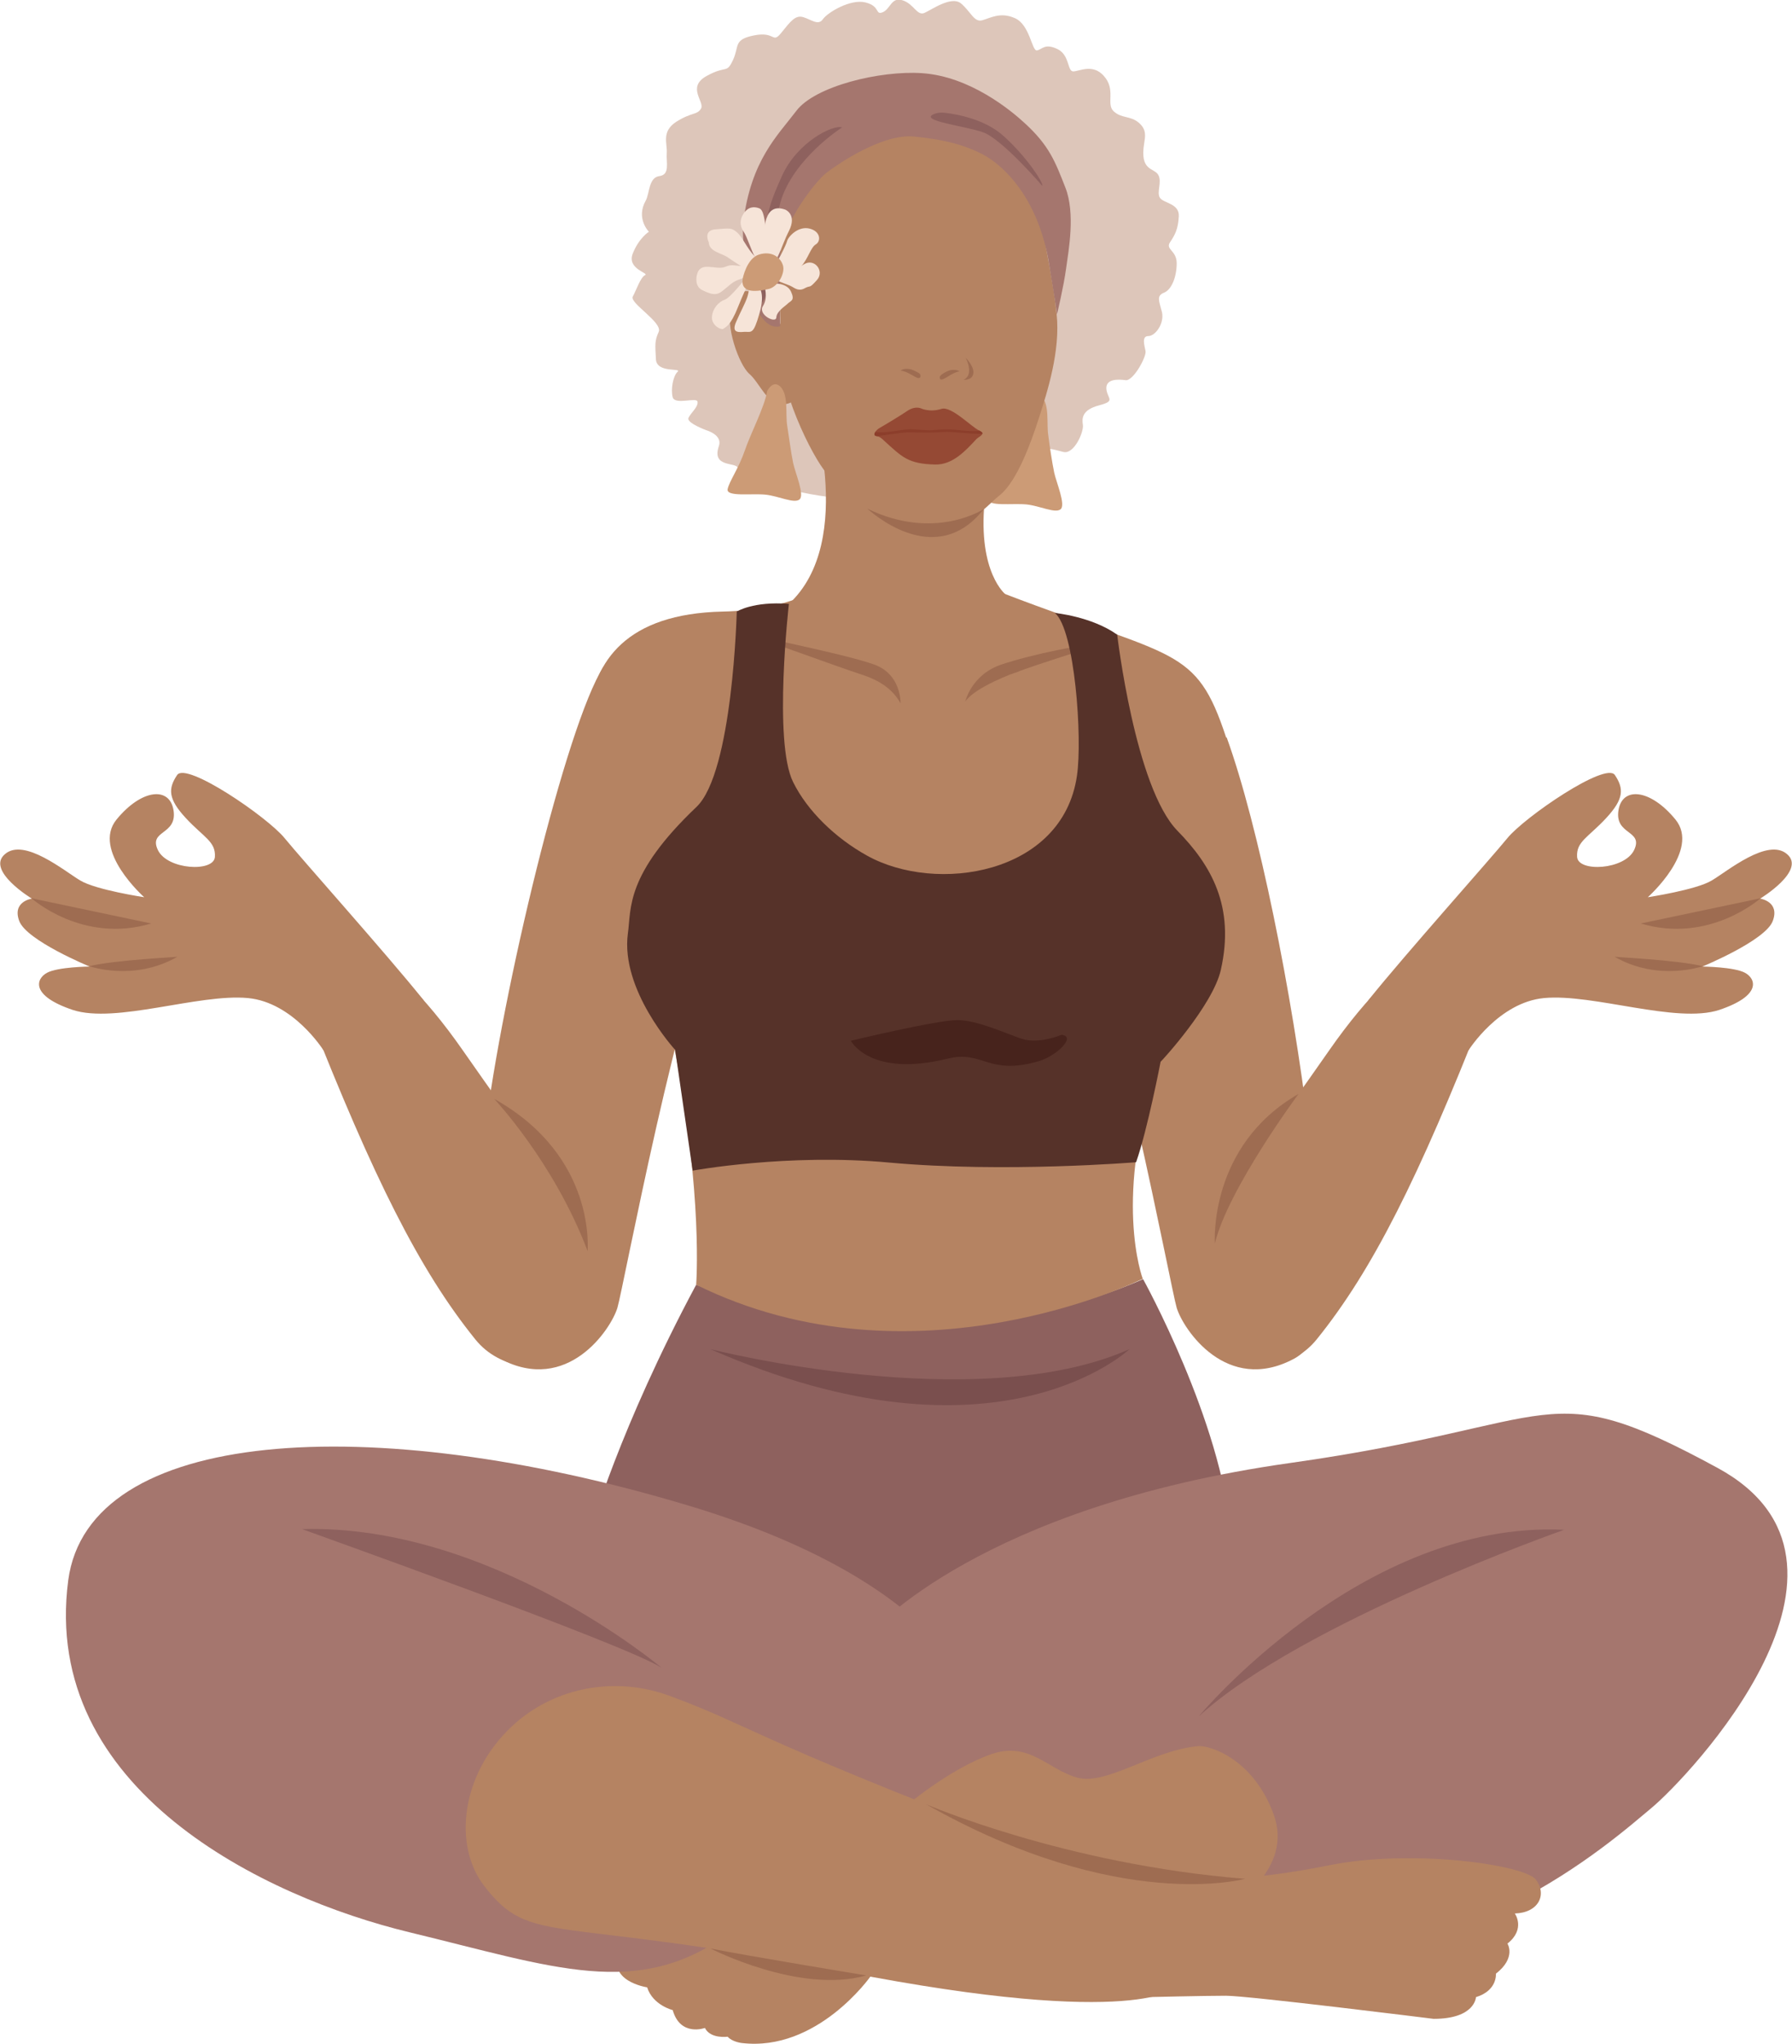
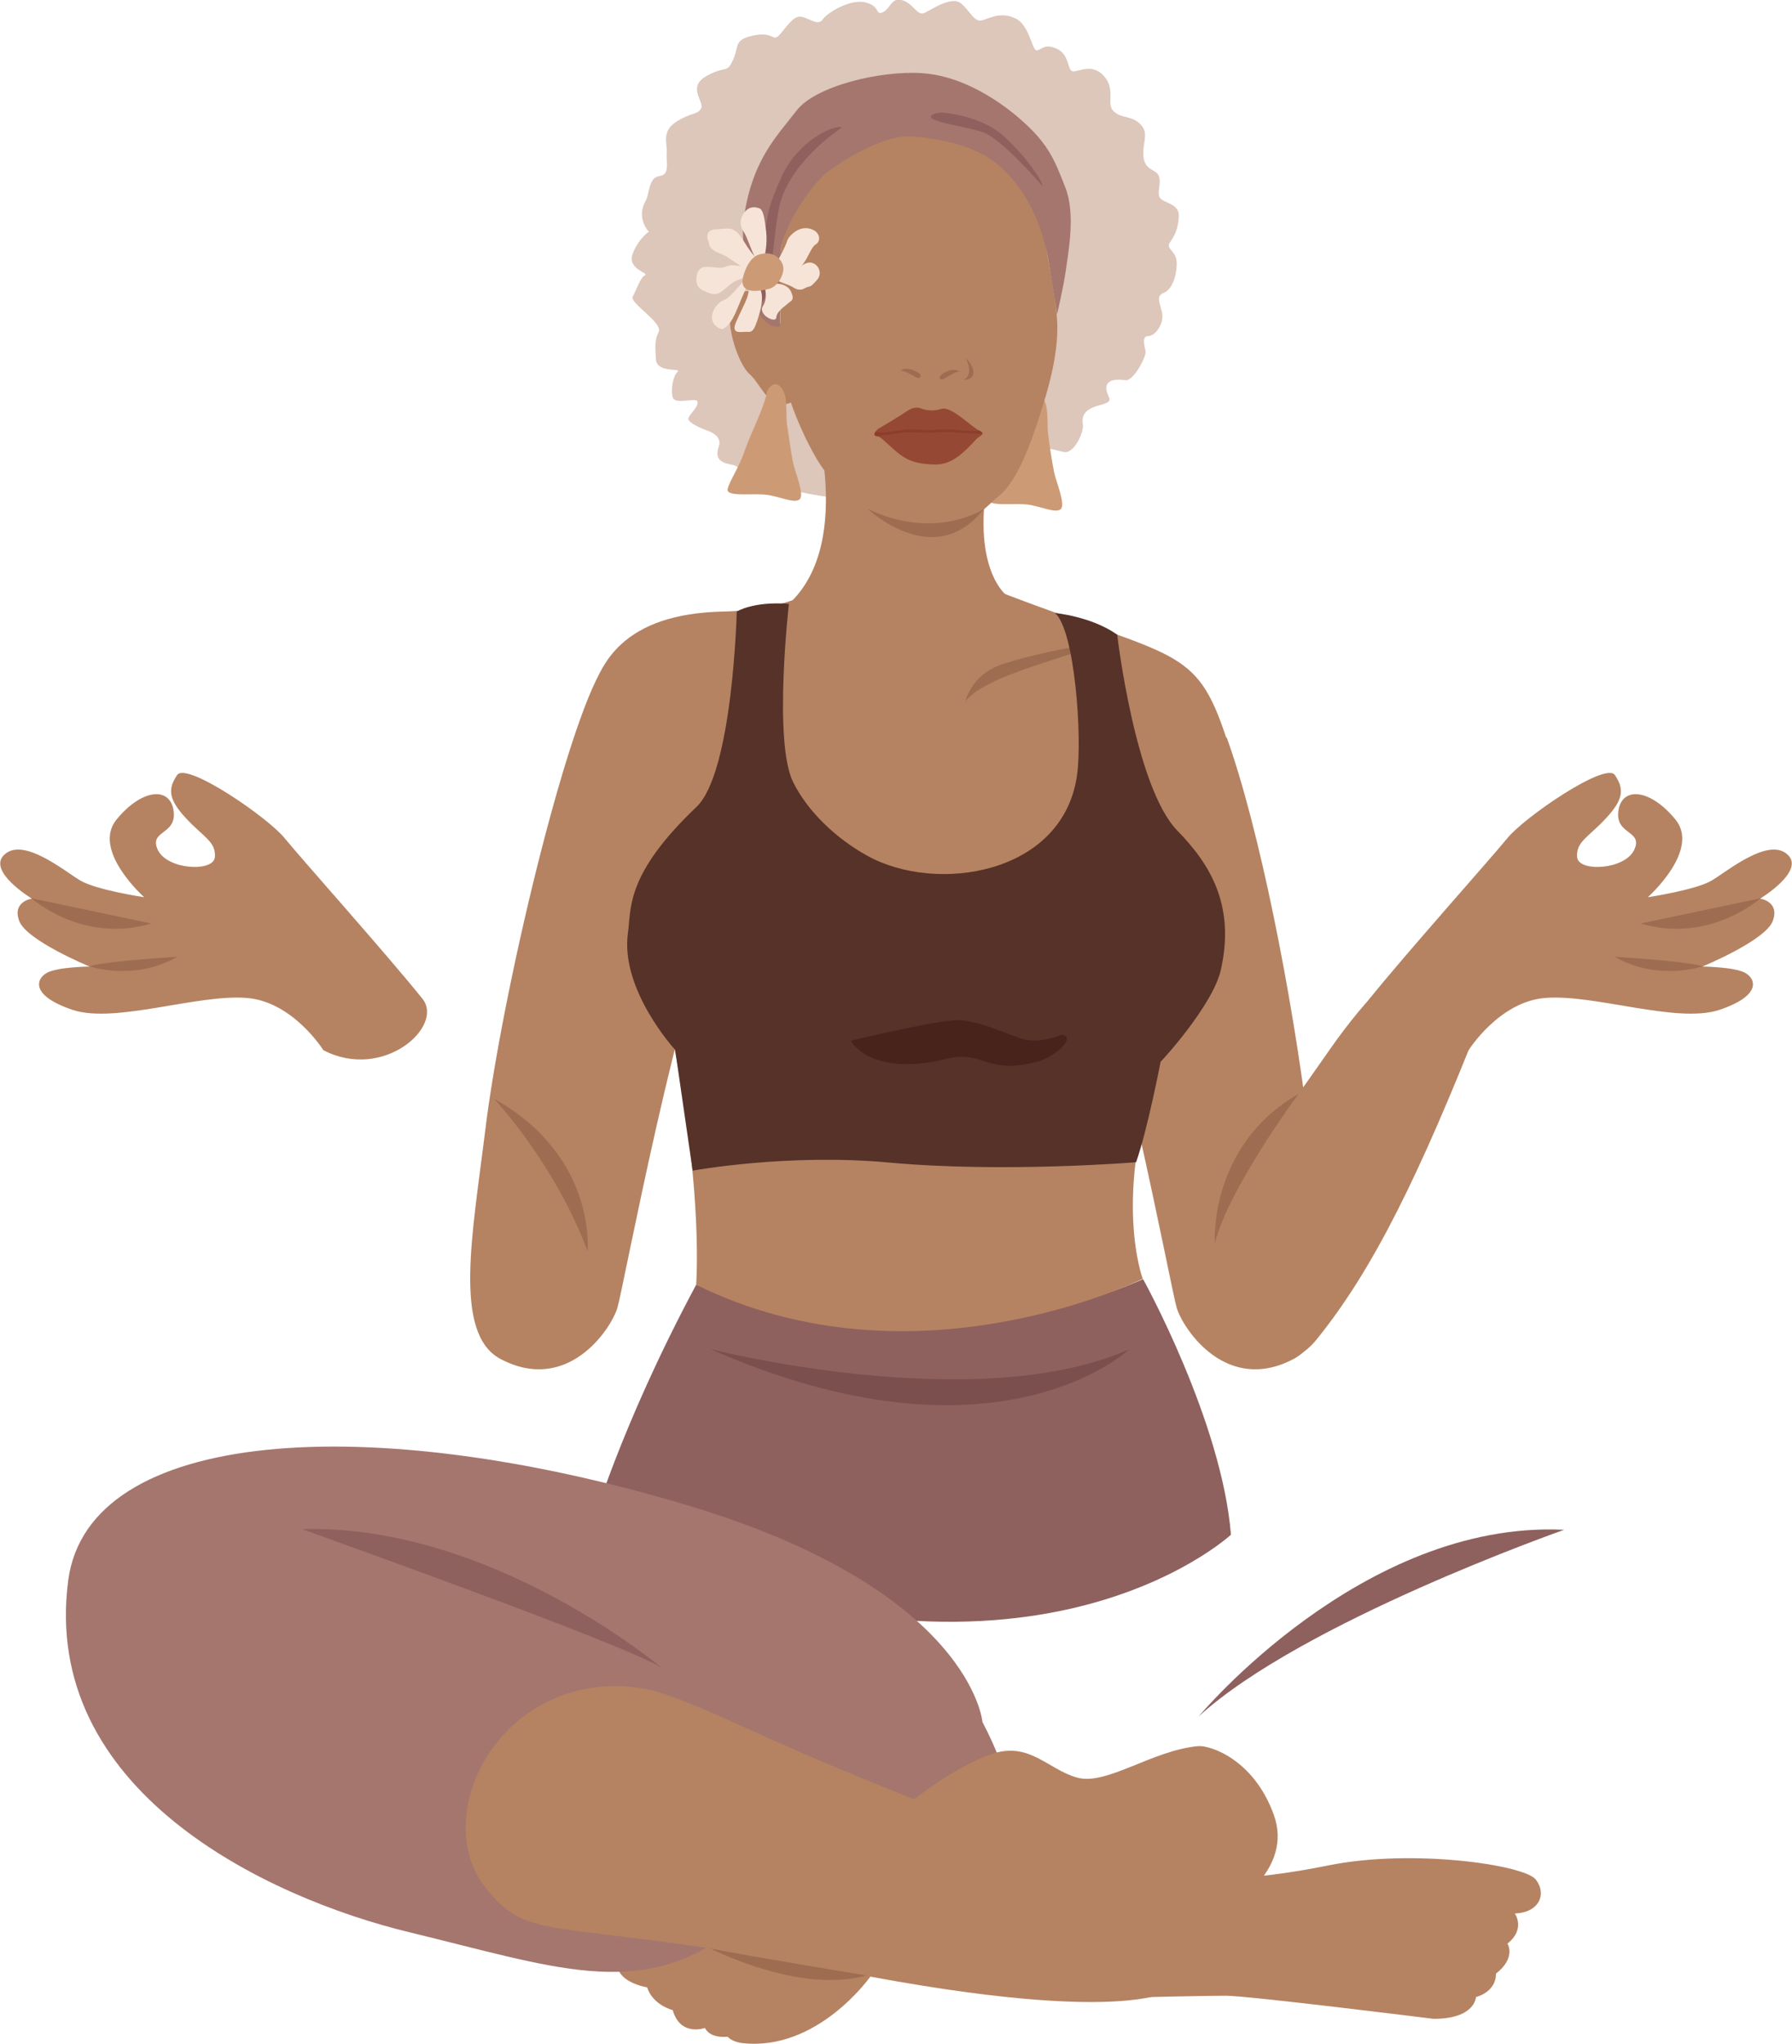
<svg xmlns="http://www.w3.org/2000/svg" enable-background="new 0 0 512 583.9" viewBox="0 0 512 583.9">
  <g>
    <path d="M283.3,231.1c0,0,10.3,1.2,22.7,25.5c12.4,24.3,28.4,110.9,30.2,117c1.9,6.2,14.3,24.7,33.4,14.6&#10;  c13.6-7.2,8-35.7,4.4-65c-4.8-39.5-14.4-87.3-23.5-112.5C350.5,210.7,304.2,199.3,283.3,231.1z" fill="#B58362" />
    <g>
      <path d="M423.7,289.7c0,0,5.7-14,2.4-20.8c-4-8-24.1-0.8-46.3,31.1c-18.6,26.7-15.5,20.6-35.5,54.3&#10;   c-18.1,30.4,17.4,46.3,31.9,28.3C392.2,362.8,405.4,336.2,423.7,289.7z" fill="#B58362" />
      <path d="M419.6,300c0,0,8.6-13.7,21.6-14.9c14.1-1.3,37.7,7.4,50,3.4c12.2-4.1,10.5-8.9,7.4-10.6&#10;   s-12.2-1.8-12.2-1.8s18-7.4,20.1-13s-3.6-6.4-3.6-6.4s13.2-8,7.7-12.7c-5.5-4.8-17.1,4.9-21.5,7.5c-4.4,2.7-18.3,4.8-18.3,4.8&#10;   s15.1-13.4,7.9-22.2c-7.2-8.8-15.3-9.5-16.3-2.5c-1,7,7.2,5.5,4.5,11.2c-2.7,5.7-16,6.4-16.3,2s3.2-5.6,8.3-11.1&#10;   c5.1-5.5,5.1-8.4,2.5-12.3c-2.6-3.9-25.8,12-30.7,18c-4.8,5.9-29.2,33.2-39.4,45.9C385,293.2,402.5,308.9,419.6,300z" fill="#B58362" />
      <path d="M486.5,276c0,0-12.7,4.5-25.2-2.7C461.2,273.4,479.1,274.2,486.5,276z" fill="#9E6C51" />
      <path d="M503,256.6c0,0-14.6,13.1-34.2,7.2L503,256.6z" fill="#9E6C51" />
    </g>
    <g>
-       <path d="M88.3,289.7c0,0-5.7-14-2.4-20.8c4-8,24.1-0.8,46.3,31.1c18.6,26.7,15.5,20.6,35.5,54.3&#10;   c18.1,30.4-17.4,46.3-31.9,28.3C119.8,362.8,106.6,336.2,88.3,289.7z" fill="#B58362" />
      <path d="M92.4,300c0,0-8.6-13.7-21.6-14.9c-14.1-1.3-37.7,7.4-50,3.4c-12.2-4.1-10.5-8.9-7.4-10.6&#10;   s12.2-1.8,12.2-1.8s-18-7.4-20.1-13s3.6-6.4,3.6-6.4s-13.2-8-7.7-12.7c5.5-4.8,17.1,4.9,21.5,7.5c4.4,2.7,18.3,4.8,18.3,4.8&#10;   s-15.1-13.4-7.9-22.2s15.3-9.5,16.3-2.5c1,7-7.2,5.5-4.5,11.2c2.7,5.7,16,6.4,16.3,2c0.3-4.4-3.2-5.6-8.3-11.1&#10;   c-5.1-5.5-5.1-8.4-2.5-12.3c2.6-3.9,25.8,12,30.7,18c4.8,5.9,29.2,33.2,39.4,45.9C127,293.2,109.5,308.9,92.4,300z" fill="#B58362" />
      <path d="M25.5,276c0,0,12.7,4.5,25.2-2.7C50.8,273.4,32.9,274.2,25.5,276z" fill="#9E6C51" />
      <path d="M9,256.6c0,0,14.6,13.1,34.2,7.2L9,256.6z" fill="#9E6C51" />
    </g>
    <path d="M229.3,231.1c0,0-10.3,1.2-22.7,25.5c-12.4,24.3-28.4,110.9-30.2,117c-1.9,6.2-14.3,24.7-33.4,14.6&#10;  c-13.6-7.2-8-35.7-4.4-65c4.8-39.5,23.1-116,33.8-132.7C172.4,190.5,208.4,199.3,229.3,231.1z" fill="#B58362" />
    <path d="M226.7,140.1c0,0-6.7,2.7-8.6-0.8s-5.6,1.1-7.3-5.6c-0.4-1.8-7.6,0-5.4-6.3c1.1-3.2-3.6-4.5-3.6-4.5&#10;  s-5.7-2.1-5.1-3.5s2.8-3.1,2.6-4.6c-0.1-1.5-6.4,1-7.1-1.3c-0.6-2.3,0.1-6.1,1.4-7.3c1.3-1.2-6,0.5-6.2-3.6s-0.4-5.2,0.8-7.8&#10;  c1.2-2.7-8.5-8.3-7.4-10.1c1-1.8,2.2-5.5,3.5-6.1c1.3-0.6-5.3-1.7-3.5-6.2c1.8-4.5,4.6-6.2,4.6-6.2s-3.8-3.8-0.9-8.9&#10;  c1.1-2,0.8-6.6,3.9-7c3.1-0.4,1.9-3.9,2.1-6.6s-1.6-6.1,2.7-8.9c4.4-2.8,6-1.9,7.1-3.8c1.1-1.9-4.2-6.1,1.6-9.3s5.6-0.5,7.5-4.5&#10;  c1.9-4,0-5.9,6.1-7.1s5.1,2.5,7.7-0.7c2.6-3.2,4-5.2,6.3-4.5s4.3,2.5,5.6,0.6s7.9-5.9,12.2-4.8s2.7,3.7,4.9,2.8&#10;  c2.2-0.9,2.5-4.5,5.7-3.4c3.2,1,4.1,4.5,6.2,3.6s7.7-5,10.5-2.7c2.8,2.4,3.7,5.4,6,4.8s5.2-2.5,9.4-0.6c4.3,1.9,4.8,9.5,6.3,9.2&#10;  c1.5-0.3,2.2-2.1,5.8-0.4c3.6,1.7,2.8,6.5,4.6,6.4c1.8-0.1,5.5-2.2,8.6,1.2c3.7,4,0.6,8.1,2.9,10.2s4.7,1.2,7.1,3.2&#10;  c2.4,2,1.9,4,1.6,6c-1.3,7.9,2.8,6.9,4,8.9s-0.5,5,0.5,6.6c1.1,1.6,5.6,1.6,5.4,5.3s-1.1,5.3-2.5,7.4s1.9,2.3,1.9,6&#10;  c0,3.8-1.4,7.5-3.6,8.4c-2.3,0.9-1.4,2.4-0.6,5.6c0.7,3.2-1.9,6.8-3.9,6.8c-2,0-1.1,2.7-0.8,4.3c0.3,1.6-3.5,8.6-5.7,8.3&#10;  c-2.2-0.3-5.7-0.4-5.5,2.5c0.3,2.9,2.8,3.4-2.1,4.7c-4.9,1.3-4.9,3.7-4.6,5.6c0.3,1.9-2.5,8.5-5.6,7.7c-3.1-0.8-5.3-1.5-6.2-0.2&#10;  c-0.9,1.2-3.8,12.6-9.1,11.8C283.2,139.9,251.8,146.4,226.7,140.1z" fill="#DDC6BA" />
    <path d="M248.7,564.6c0,0-15.2,21.6-36.8,19c0,0-2.7-0.3-4-1.8c0,0-4.9,0.7-6.5-2.5c0,0-7,2.6-9.2-5.1&#10;  c0,0-5.7-1.4-7.3-6.5c0,0-12.1-1.8-7.6-10.6c4.4-8.8,32.3-8.4,32.3-8.4S248.2,551,248.7,564.6z" fill="#B58362" />
    <path d="M326.6,365.4c0,0,22.5,40.6,25.1,73c0,0-61,56.7-183-1.1c0,0,8.3-29.4,30.2-70.3&#10;  C198.9,367,266.7,391.8,326.6,365.4z" fill="#8E615E" />
    <path d="M198.9,367c0,0,2-25.2-6.1-67.1c-3.2-16.7-10.1-25.3-17.7-51.6c-5.6-19.5-23.7-72.4,31.4-73.6&#10;  c37.1-0.8,32.1-23.6,80.7-5s54.5,14.8,63.1,40.9c13.7,41.1-6.3,57.5-18.9,92.6c-13.8,38.6-4.9,62.1-4.9,62.1S261.3,397.8,198.9,367&#10;  z" fill="#B58362" />
    <path d="M280.7,491.9c0,0-3.2-37.7-84.6-62c-90.6-27.1-170.8-22-176.6,21.5C11.6,511.3,75.7,542,117.1,552&#10;  s65,19.2,91,0.4S314,555.6,280.7,491.9z" fill="#A5766E" />
-     <path d="M249.1,466.1c0,0,30.9-35.7,119.6-48.2c78.7-11.1,71.9-25.8,122,1.4s-8.5,88.6-18.9,97.2&#10;  c-10.4,8.6-57.6,51.6-115.2,38.6s-123.6-27.8-129.7-56.2S249.1,466.1,249.1,466.1z" fill="#A5766E" />
    <path d="M231.2,113.4c0,0,14,41-5.9,59.2c0,0,42,18.6,62-2.8c0,0-7.9-6.2-6-26.4C281.3,143.4,268.3,121,231.2,113.4&#10;  z" fill="#B58362" />
    <path d="M446.9,437c0,0-74.9,26.3-104.4,53.3C342.5,490.3,389.1,434.2,446.9,437z" fill="#8E615E" />
    <path d="M189,476.4c0,0-48.7-41.1-102.7-39.6C86.4,436.9,178.7,469.7,189,476.4z" fill="#8E615E" />
    <path d="M322.7,385.4c0,0-37.8,36-119.7,0C203,385.4,279.1,404.8,322.7,385.4z" fill="#7A4F4E" />
    <path d="M351.7,544.5c0,0,18-10.5,12.2-26.2c-5.7-15.7-18.1-19.8-21.6-19.5c-13.1,1.2-26.1,11.3-34.5,9&#10;  c-8.4-2.3-13.7-10.5-24.6-6.7c-10.9,3.8-22.5,13.3-22.5,13.3S321.4,549.7,351.7,544.5z" fill="#B58362" />
    <path d="M191.5,484.5c24.4,9,24.3,12.9,118.7,48.4c5.7,2.1,19.7,2.7,23.7,7.3c5.7,6.4,10.2,16.1,2.2,27.4&#10;  c0,0-10.3,12.1-94.5-4.3s-89.7-7.1-103.2-24.5c-9-11.5-6.8-32,7.9-45.7C158.4,481.8,176,478.7,191.5,484.5z" fill="#B58362" />
    <path d="M310.2,532.9c0,0,23.8,9.2,69.2,0c24-4.9,56.1-0.2,59.4,4c3.3,4.3,0.8,9.5-6,9.7c0,0,3.2,4.4-2.1,8.6&#10;  c0,0,2.6,4-3.3,8.6c0,0,0.5,4.8-5.7,6.7c0,0-0.2,6.2-12.1,6.2c0,0-52.9-6.6-59.3-6.6s-22.9,0.4-22.9,0.4S293.8,562.1,310.2,532.9z" fill="#B58362" />
-     <path d="M257.3,200.9c0,0,0.3-8.3-7.6-11.1c-10.1-3.5-35-8-39-9.7c0,0,30.5,11,34.6,12.3S254.4,195.7,257.3,200.9z" fill="#9E6C51" />
    <path d="M275.8,200.4c0,0,1.7-7.7,10.4-10.6c8.7-2.9,23.9-6,29.6-6.1c0,0-20.7,6.4-25.5,8.4&#10;  C290.2,192,278.5,196.3,275.8,200.4z" fill="#9E6C51" />
    <g>
      <path d="M293.8,114.5c0,0,1.7-3.5,3.9-1.1c2.2,2.4,1.3,7.7,1.8,10.9c0.4,3.2,1.1,7.8,1.7,10.7&#10;   c0.6,2.8,3.4,9.3,1.8,10.5c-1.6,1.2-5.9-1-9.7-1.4c-4-0.4-11.3,0.7-10.8-1.6c0.5-2.3,3.2-6,4.9-11S293,119.2,293.8,114.5z" fill="#CC9B76" />
      <path d="M229.5,109.7c0,0-0.8,5.8-6,5.8c-4.4,0-6.4-6.1-9.4-8.7s-7-14-5.1-19c1.9-5,4.5-5.4,6.2-3.8&#10;   c6,5.7,6.6,7.4,8.2,9C225.9,95.4,225,98.8,229.5,109.7z" fill="#B58362" />
      <path d="M247.9,145.3c0,0,4.7,5,18.1,4.6c13.4-0.4,14.6-4.4,19.6-8.4c5-4,9-15.1,11.3-22.3&#10;   c2.3-7.2,6.1-18.9,5-29.4s-3.1-17.8-4.2-26.5c-1.1-8.7-11.6-28.6-35.5-27.7c-23.9,1-34.9,18-38.2,31.4&#10;   c-3.3,13.4-0.3,17.6-1.2,30.3c-1,12.8,9.4,33.5,13.4,37.9C240,139.5,247.9,145.3,247.9,145.3z" fill="#B58362" />
      <path d="M263,116.6c0,0,2.5,1.3,6,0.2c2.8-0.9,8.7,5.3,10.8,6.2c2.1,0.9-0.1,1.7-0.8,2.4c-3,3.2-6.7,7.4-11.8,7.3&#10;   c-7.8-0.2-9.4-2.1-14.7-6.9c0,0-1-1.1-2-1.2c-1.5-0.2-0.2-1.8,0.9-2.4c1.1-0.6,6.7-4,7.8-4.8C260.4,116.6,261.7,116.2,263,116.6z" fill="#954934" />
      <path d="M279.8,123c0,0-1,0.4-5.6-0.1s-6-0.1-7.9,0c-1.9,0.1-3.8-0.2-6.1-0.3c-2.3,0-7.4,1.3-10.1,0.8&#10;   c0,0-0.8,1.1,0.5,1.2c0,0,7.2-1.1,8.8-1.1c5.6,0.1,7.9,0.1,10.2-0.1s7.1,0.6,11,0.5C280.7,123.9,281,123.7,279.8,123z" fill="#8C3E2B" />
      <path d="M268.9,107.1c-0.2,0.2-0.4,0.4-0.4,0.7c0,0.3,0.1,0.7,0.6,0.6c1-0.1,3.3-2.2,5.1-2.3c0,0-0.7-0.6-2.4-0.4&#10;   C270.6,105.9,269.4,106.7,268.9,107.1z" fill="#9E6C51" />
      <path d="M262.6,106.6c0.2,0.2,0.4,0.4,0.4,0.7c0,0.3,0,0.7-0.6,0.7c-1-0.1-3.3-2.1-5.1-2.1c0,0,0.7-0.7,2.3-0.5&#10;   C260.8,105.5,262,106.3,262.6,106.6z" fill="#9E6C51" />
      <path d="M275.3,108.5c0,0,2.6,0.2,2.8-1.9c0.2-2.1-2.2-4.4-2.2-4.4S278.5,107,275.3,108.5z" fill="#9E6C51" />
      <path d="M222.9,93.2c0,0-0.3-10.9,0.1-20.8c0.3-8,9.8-20.5,13.2-23.1c3.4-2.6,15.9-11.1,24.8-10.3&#10;   c8.8,0.8,15.1,2.5,20.5,5.5c5.4,3.1,14.7,11.8,18,29.5c0,0,2.1,12.7,2.5,15.8c0,0,1.9-7.9,2.6-13.1c0.7-5.1,2.7-15.7-0.2-23.1&#10;   c-2.9-7.4-4.6-12-11.6-18.4c-4-3.7-15.7-13.4-29.4-14.3c-11.9-0.8-30.6,3.7-35.9,10.8c-5.4,7.1-12.9,14.1-15.1,31.6&#10;   c-0.8,6.3,2.1,20.7,2.1,20.7S217.4,94.6,222.9,93.2z" fill="#A5766E" />
      <path d="M240.6,36.4c0,0-13.9,8.8-17.6,21.3c-2.1,7.2-2.3,25.9-5.5,29l-2.7-0.9c0,0,2.9-5.1,3.5-14.2&#10;   s0.7-11.6,5.1-21.3C227.8,40.5,238.1,35.5,240.6,36.4z" fill="#8E615E" />
      <path d="M266.8,32.6c0.9-0.4,2-0.5,3-0.4c3.5,0.4,11.7,1.8,17.1,6.8c6.8,6.2,11.3,13.4,10.9,14.1&#10;   c0,0-11.4-13.3-16.9-15.3C275.9,36,262.4,34.5,266.8,32.6z" fill="#8E615E" />
      <path d="M219.2,111.7c0,0,1.7-3.5,3.9-1.1c2.2,2.4,1.3,7.7,1.8,10.9s1.1,7.8,1.7,10.7s3.4,9.3,1.8,10.5&#10;   c-1.6,1.2-5.9-1-9.7-1.4c-4-0.4-11.3,0.7-10.8-1.6s3.2-6,4.9-11S218.4,116.4,219.2,111.7z" fill="#CC9B76" />
      <g>
        <path d="M224.1,77.4c0,0,2.6,0,5.6-1.9s6,2,3.7,4.5c-2.3,2.6-1.7,1.4-3.4,2.3c-1.7,1-2.8,0.1-3.7-0.4&#10;    c-0.8-0.5-3.5-1.3-4.2-1.8S222.8,77.5,224.1,77.4z" fill="#F6E4D8" />
        <path d="M221,81c0,0,3.8-0.3,5,2.3s-0.1,2.6-0.9,3.4c-0.8,0.8-3.2,2.2-3.3,4s-5.4-0.8-3.8-3.3s0.3-5.7,0.4-6.1&#10;    C218.6,80.9,221,81,221,81z" fill="#F6E4D8" />
        <path d="M216.6,81.8c0,0,2.2,1.4,0.4,7.7c-1.8,6.3-2.3,5.2-4.4,5.3c-2.1,0.2-3.5,0-2.3-2.8&#10;    c1.2-2.8,2.6-5.3,3.2-7.1c0.6-1.8,0.3-2.8,1.6-3.6C215.8,81,216.6,81.8,216.6,81.8z" fill="#F6E4D8" />
        <path d="M213.4,79c0,0-4.5,5.9-6.3,6.6c-1.8,0.6-3.6,2.6-3.7,5.1c0,2.4,2.8,3.7,3.3,3.2c0.6-0.5,2-0.7,4.2-6.3&#10;    c1.2-3,2.6-6.1,3-6.6C214.7,79.6,213.4,79,213.4,79z" fill="#F6E4D8" />
        <path d="M199.1,78.6c0,0-0.8,3,1.4,4.2c2.2,1.1,3.5,1.5,4.8,1c1.3-0.5,3.5-3,5-3.6c1.5-0.7,5.1-1.5,5.4-2.3&#10;    s0.6-2.3-2.7-2s-3.5-0.7-6,0.4C204.4,77.2,200,74.4,199.1,78.6z" fill="#F6E4D8" />
        <path d="M202.5,69.2c0,0-1.8-3.5,2.1-3.7c3.8-0.3,4.4-0.5,6,0.9c1.6,1.4,2.7,4.4,5.1,6.9c2.5,2.5-0.6,3.9-2,3.6&#10;    c-1.3-0.3-3.6-1.9-5.5-3.2C206.4,72.3,202.6,72,202.5,69.2z" fill="#F6E4D8" />
        <path d="M222.8,77.9c0,0,4,0.4,6.1-1.8c2-2.2,2.7-5.4,4.2-6.3s1.4-3.7-1.8-4.5s-6,2.2-6.4,3.5&#10;    c-0.3,1.3-3,6.5-4,7.7C219.8,77.8,222.8,77.9,222.8,77.9z" fill="#F6E4D8" />
        <path d="M218.5,73.1c0,0,0.8-3.6,0.4-6.9c-0.4-3.3-0.7-6.3-2-6.7c-1.3-0.5-3.1-0.6-4.5,1.6&#10;    c-1.4,2.2-0.7,4,0.2,5.3c0.9,1.4,2.1,5.3,3.1,7S218.2,74.4,218.5,73.1z" fill="#F6E4D8" />
-         <path d="M224.4,59.9c0,0,3.4,1.4,1,6.1c-2.4,4.7-3.5,10.4-6.1,9.6c-2.7-0.9-0.7-3.6-0.9-6.7&#10;    C218.2,65.8,218.2,57.6,224.4,59.9z" fill="#F6E4D8" />
        <path d="M212.2,79.6c0,0,1.1-5.8,4.7-6.9s6.1,0.8,6.8,3.1c0.7,2.3-1.5,6.3-4.3,6.8&#10;    C216.6,83.2,211.5,84.1,212.2,79.6z" fill="#CC9B76" />
      </g>
    </g>
    <path d="M319.2,181.3c0,0,5.1,43.6,17.2,56c9.7,9.9,16.5,21.7,12.4,39.8c-2.3,10.1-16.9,26-17.2,26.2&#10;  c0,0-3.7,19.3-7,28.7c0,0-37.6,3.1-70.5,0.1c-29-2.7-56.2,2.3-56.2,2.3l-5-34.5c0,0-15.7-17.1-13.5-33.3c1-7.1-0.8-16.7,19.6-36.1&#10;  c10.4-9.9,11.5-55.8,11.5-55.8s4.7-3,14.9-2.2c0,0-4.5,39.4,1.2,50.9c4.1,8.3,12.1,16,21.1,21c19.7,11,55.9,5.5,60-22.8&#10;  c1.6-10.7-0.6-41.8-6.3-46.5C301.4,175.1,311.9,176.1,319.2,181.3z" fill="#563229" />
    <path d="M303.3,295.6c0,0-6.5,2.8-11.5,1.1c-5-1.7-12.4-5.2-18.1-5.3c-5.7-0.1-30.6,5.9-30.6,5.9s5.4,10.6,27.7,5.1&#10;  c10-2.5,11.5,5,26.1,0.7C301.7,301.7,307.7,296.1,303.3,295.6z" fill="#47231C" />
    <path d="M371,312.5c0,0-20.1,27.1-23.9,42.7C347.1,355.1,345.2,327.3,371,312.5z" fill="#9E6C51" />
    <path d="M141.2,313.9c0,0,17.1,18.1,26.7,43.5C167.8,357.4,170.7,330.4,141.2,313.9z" fill="#9E6C51" />
-     <path d="M355.7,536.7c0,0-35.9,10-91.1-21.3C264.6,515.4,304.3,532.6,355.7,536.7z" fill="#9E6C51" />
    <path d="M247.5,564.3c0,0-34.1-5.6-44.5-7.7C203,556.6,228.4,569.7,247.5,564.3z" fill="#9E6C51" />
    <path d="M281.1,145.4c0,0-14,9.3-33.3-0.1C247.9,145.3,266.9,163.5,281.1,145.4z" fill="#9E6C51" />
  </g>
</svg>